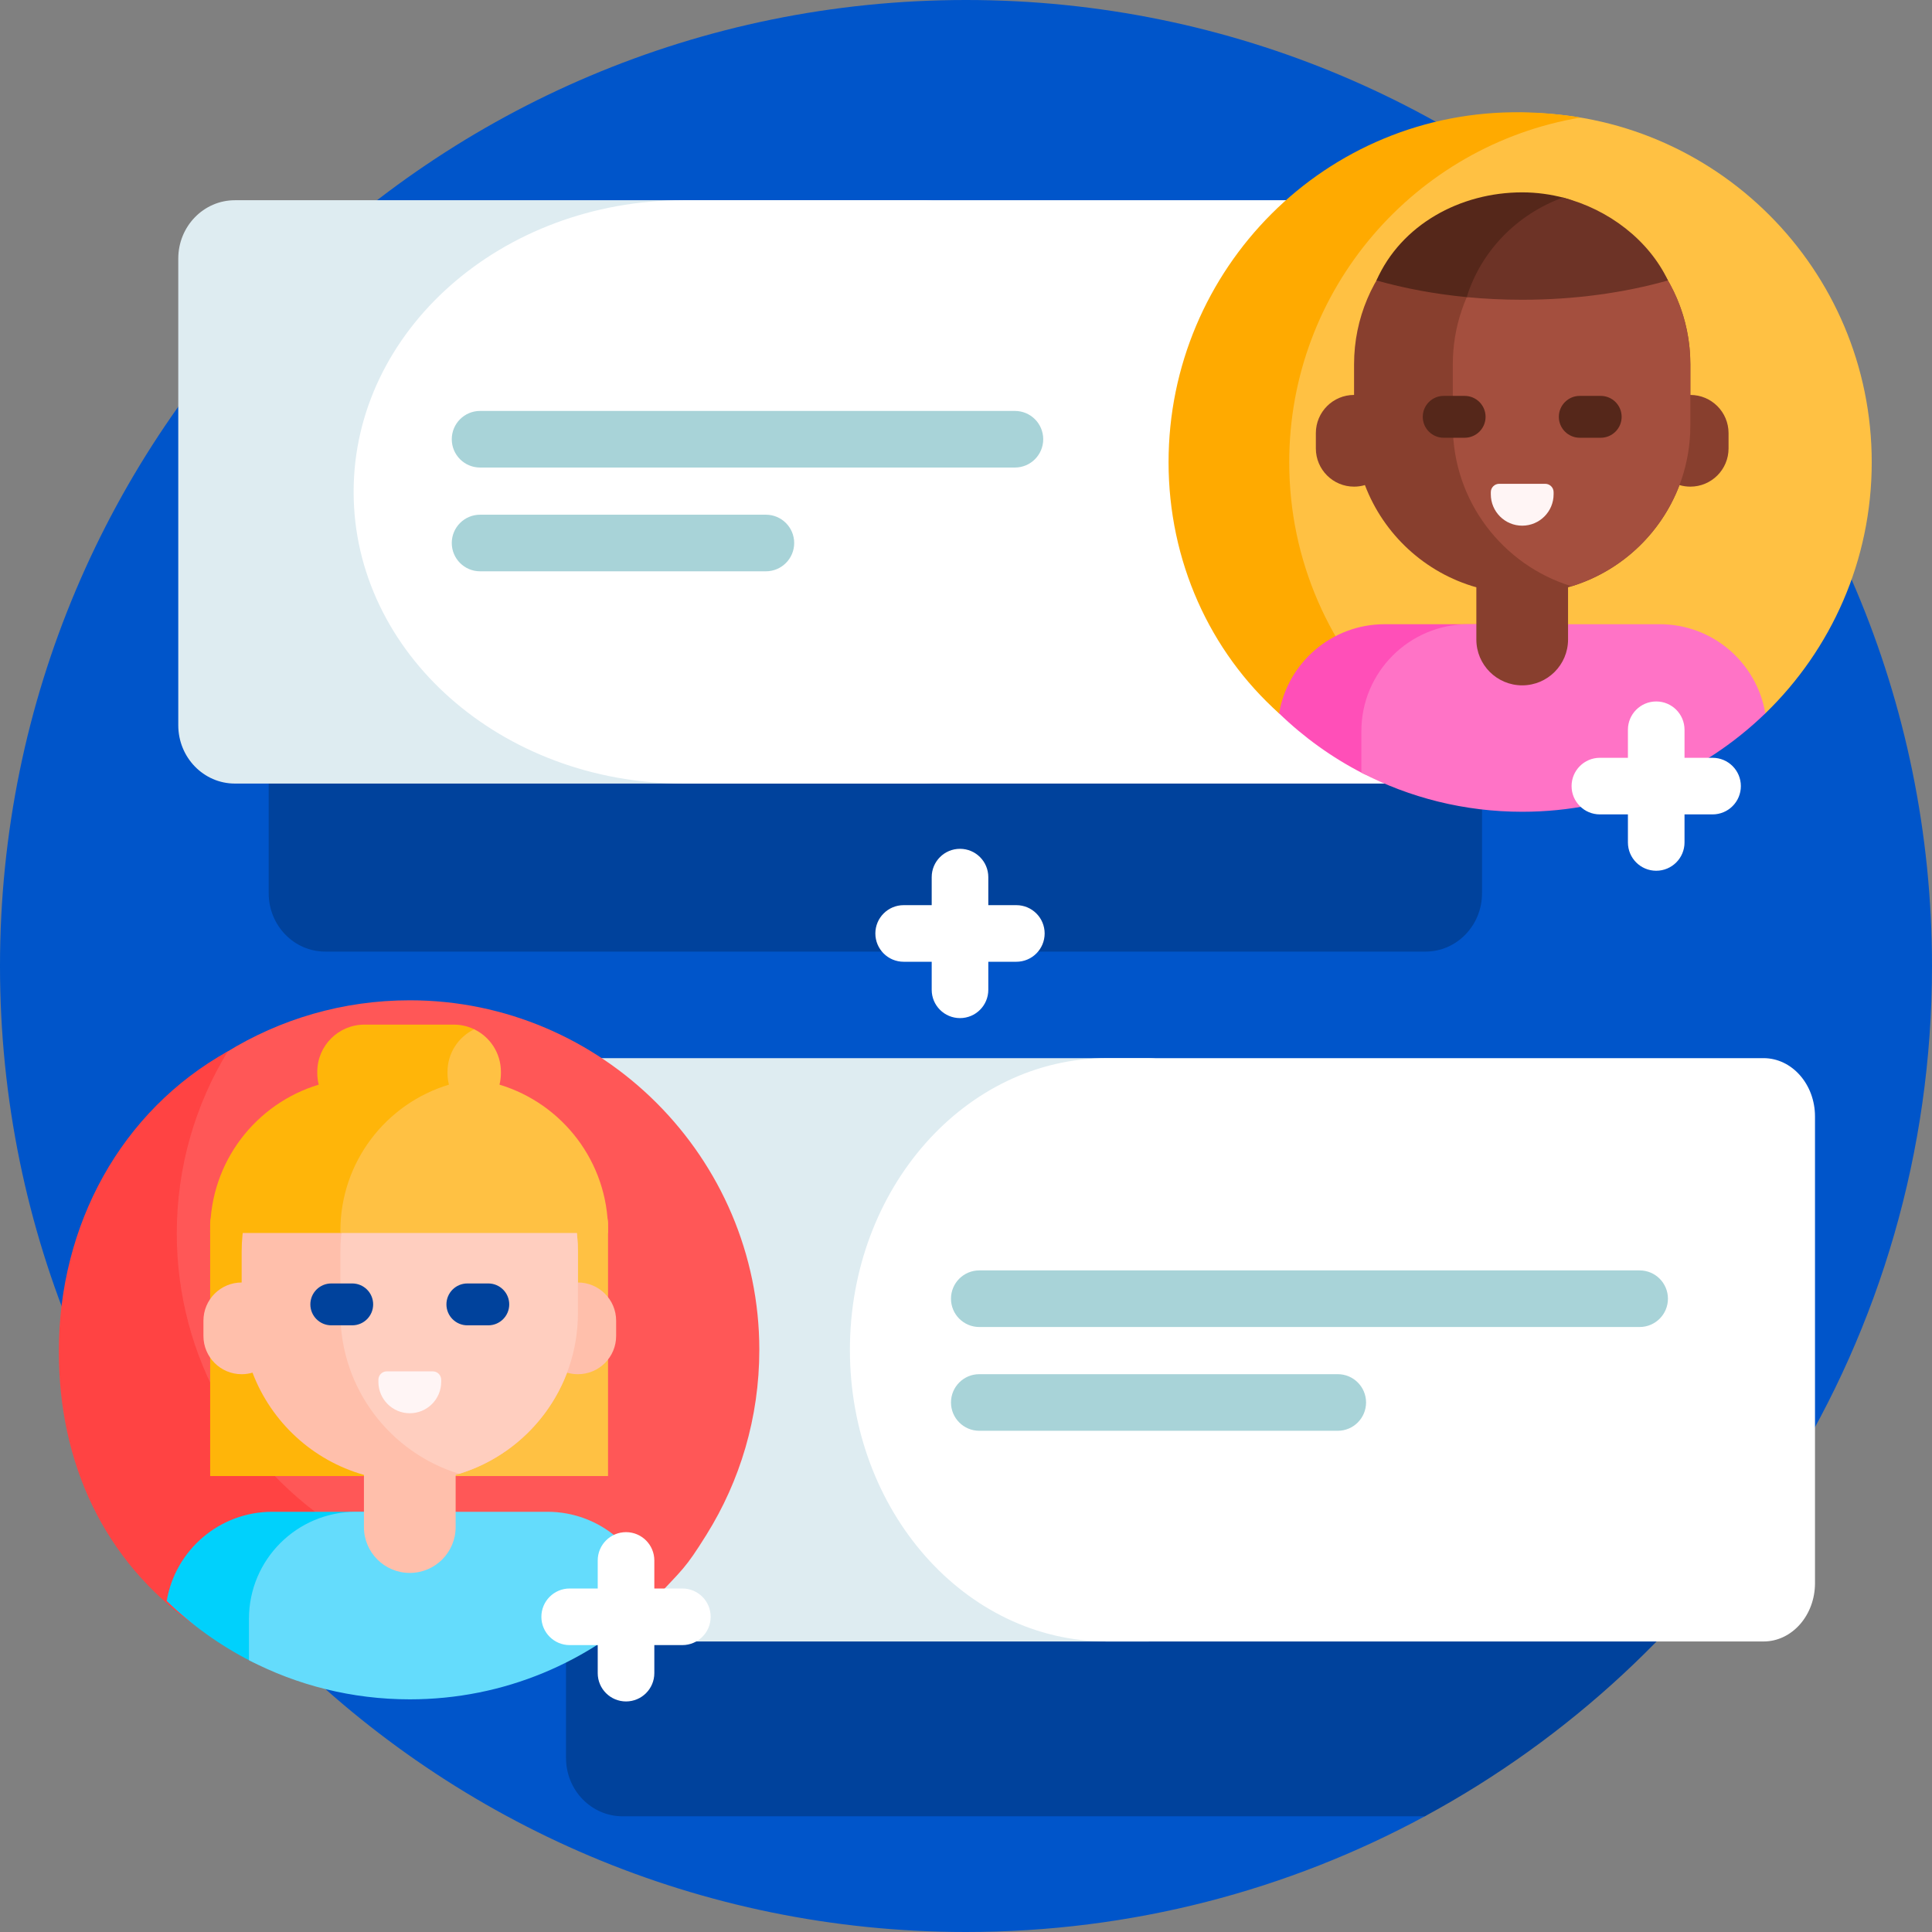
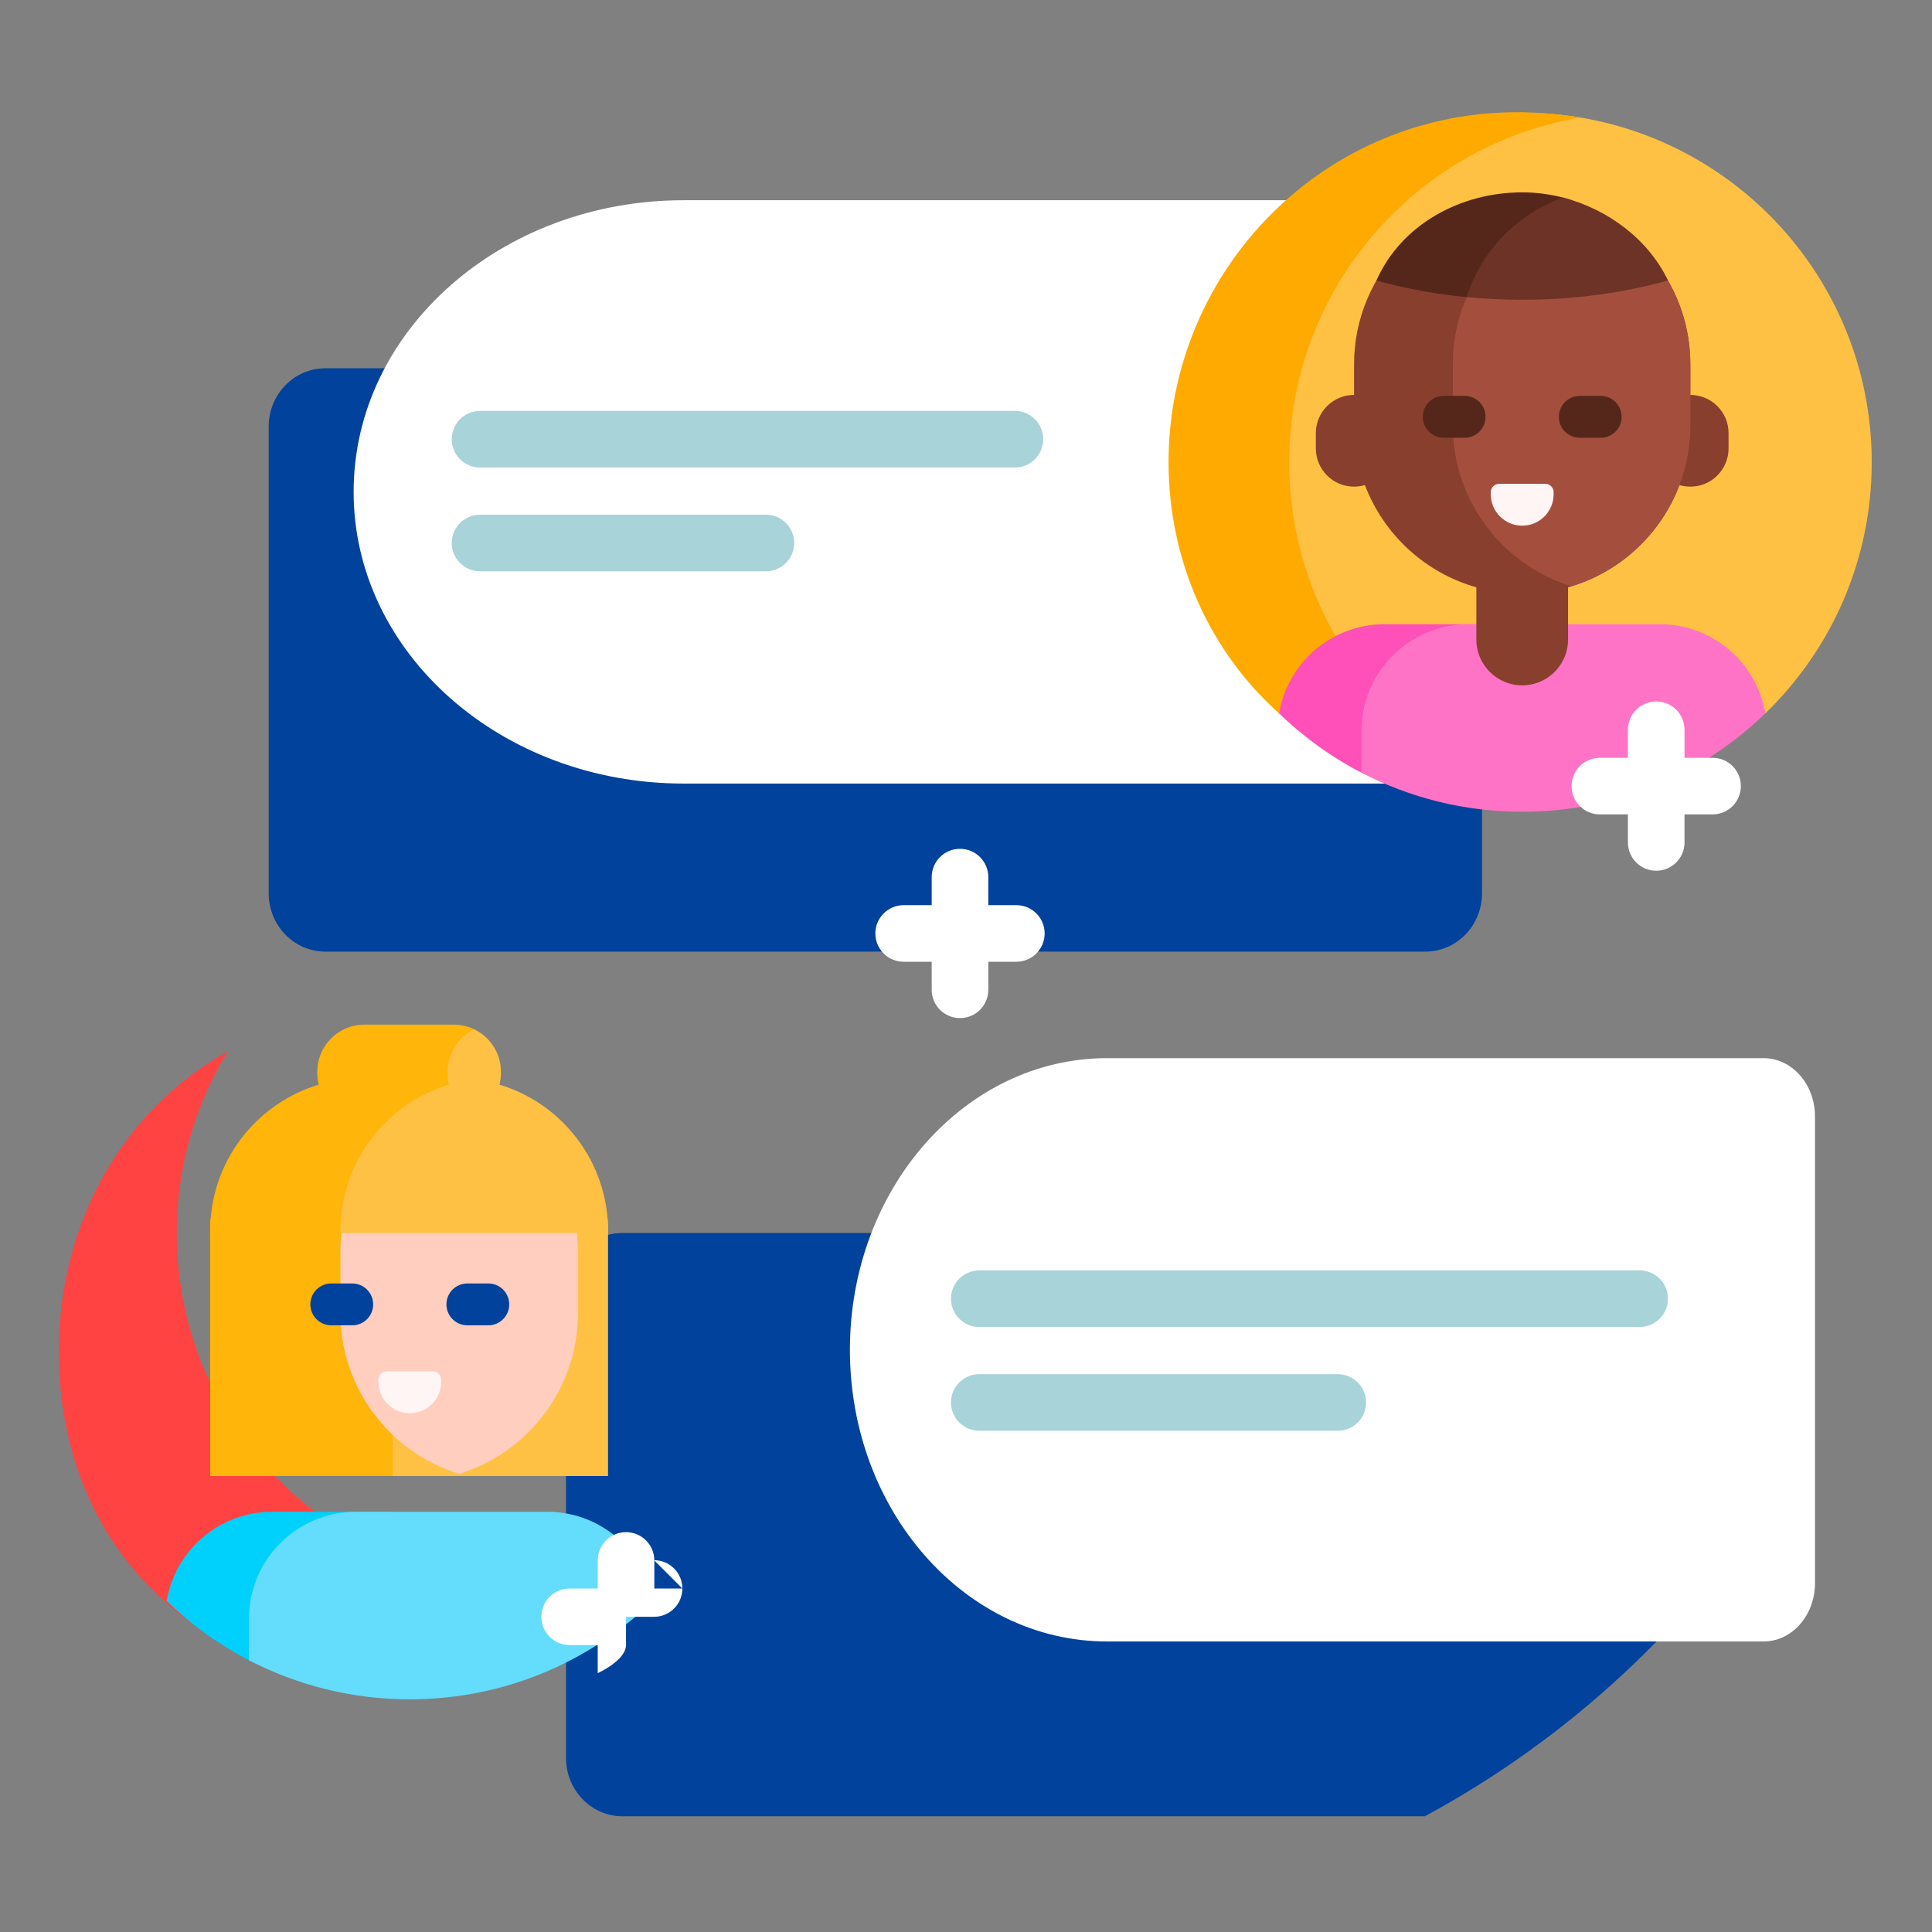
<svg xmlns="http://www.w3.org/2000/svg" id="Capa_1" height="512" viewBox="0 0 512 512" width="512">
  <rect x="0" y="0" width="512" height="512" fill="#808080" stroke="none" />
  <g>
-     <path d="m512 256c0 49.373-13.977 95.481-38.19 134.584-21.173 34.193-56.102 52.629-90.427 73.607-3.841 2.348-1.82 14.998-5.791 17.145-36.171 19.56-77.585 30.664-121.592 30.664-141.385 0-256-114.615-256-256s114.615-256 256-256 256 114.615 256 256z" fill="#0055ca" />
    <path d="m392.75 113.057v123.67c0 8.538-6.716 15.459-15 15.459h-291.543c-8.284 0-15-6.921-15-15.459v-123.67c0-8.538 6.716-15.459 15-15.459h291.543c8.284 0 15 6.922 15 15.459zm78.794 229.151c0-8.538-6.716-15.459-15-15.459h-291.543c-8.284 0-15 6.921-15 15.459v123.67c0 8.538 6.716 15.459 15 15.459h212.591c38.208-20.66 70.566-50.754 93.952-87.161z" fill="#00429c" />
-     <path d="m319.191 295.879v123.67c0 8.538-6.716 15.459-15 15.459h-182.617c-8.284 0-15-6.921-15-15.459v-123.67c0-8.538 6.716-15.459 15-15.459h182.617c8.284 0 15 6.921 15 15.459zm-59.33-227.357v123.67c0 8.538-6.716 15.459-15 15.459h-182.617c-8.284 0-15-6.921-15-15.459v-123.67c0-8.538 6.716-15.459 15-15.459h182.617c8.284.001 15 6.922 15 15.459z" fill="#deecf1" />
    <path d="m480.993 295.879v123.67c0 8.538-6.105 15.459-13.636 15.459h-173.943c-37.655 0-68.18-34.606-68.18-77.294 0-42.688 30.525-77.294 68.18-77.294h173.943c7.53 0 13.636 6.921 13.636 15.459zm-59.33-227.357v123.67c0 8.538-7.828 15.459-17.485 15.459h-223.038c-48.283 0-87.424-34.606-87.424-77.294 0-42.688 39.141-77.294 87.424-77.294h223.038c9.657.001 17.485 6.922 17.485 15.459z" fill="#fff" />
    <path d="m434.521 351.67h-175c-4.142 0-7.5-3.358-7.5-7.5 0-4.142 3.358-7.5 7.5-7.5h175c4.142 0 7.5 3.358 7.5 7.5 0 4.142-3.358 7.5-7.5 7.5zm-72.5 20c0-4.142-3.358-7.5-7.5-7.5h-95c-4.142 0-7.5 3.358-7.5 7.5 0 4.142 3.358 7.5 7.5 7.5h95c4.142 0 7.5-3.358 7.5-7.5zm-85.556-255.269c0-4.142-3.358-7.5-7.5-7.5h-141.741c-4.142 0-7.5 3.358-7.5 7.5 0 4.142 3.358 7.5 7.5 7.5h141.741c4.142 0 7.5-3.357 7.5-7.5zm-65.996 27.5c0-4.142-3.358-7.5-7.5-7.5h-75.745c-4.142 0-7.5 3.358-7.5 7.5 0 4.142 3.358 7.5 7.5 7.5h75.745c4.142 0 7.5-3.358 7.5-7.5z" fill="#a8d3d8" />
-     <path d="m201.227 357.714c0 17.988-5.128 34.779-14.001 48.99-5.731 9.179-6.12 8.913-14.206 17.567 0 0-25.976-.395-37.954-.395-50.922 0-92.629-41.705-92.629-92.627 0-17.809 5.026-34.444 13.737-48.564.969-1.571 2.29-2.892 3.862-3.861 14.12-8.711 30.755-13.737 48.564-13.737 50.922-.001 92.627 41.705 92.627 92.627z" fill="#ff5757" />
    <path d="m15.588 358.098c0-33.491 16.476-63.694 44.788-79.484-8.582 14.047-13.528 30.558-13.528 48.224 0 33.118 17.381 62.176 43.518 78.551-15.054 5.029-28.386 13.817-38.883 25.251-24.015-17.002-35.895-42.934-35.895-72.542z" fill="#ff4343" />
    <path d="m113.511 324.188v66.984h-57.815v-66.984c0-2.761 2.239-5 5-5h47.815c2.761 0 5 2.238 5 5z" fill="#ffb509" />
    <path d="m161.137 324.188v66.984h-57.073v-66.984c0-2.761 2.239-5 5-5h47.073c2.761 0 5 2.238 5 5z" fill="#ffc143" />
    <path d="m106.574 400.637c-15.66 0-28.355 12.695-28.355 28.355v4.136c0 5.942-6.271 9.888-11.567 7.193-8.288-4.217-15.856-9.645-22.472-16.05 2.248-13.413 13.912-23.634 27.964-23.634z" fill="#00d1fc" />
    <path d="m173.02 424.271c-16.67 16.139-39.385 26.071-64.42 26.071-15.369 0-29.864-3.743-42.622-10.368v-10.982c0-15.66 12.695-28.355 28.355-28.355h50.724c14.051 0 25.715 10.221 27.963 23.634z" fill="#64dcfc" />
-     <path d="m163.284 350.002v4.051c0 5.593-4.534 10.126-10.127 10.126-1 0-1.965-.146-2.878-.416-4.964 13.098-15.923 23.246-29.528 27.094v13.83c0 6.711-5.441 12.152-12.152 12.152s-12.152-5.44-12.152-12.152v-13.83c-13.605-3.848-24.565-13.996-29.528-27.094-.912.27-1.878.416-2.878.416-5.593 0-10.127-4.534-10.127-10.126v-4.051c0-5.593 4.534-10.127 10.127-10.127v-8.101c0-24.609 19.949-44.558 44.558-44.558s44.558 19.949 44.558 44.558v8.101c5.593 0 10.127 4.534 10.127 10.127z" fill="#ffbfab" />
    <path d="m153.158 331.774v16.203c0 20.056-13.251 37.016-31.475 42.606-18.224-5.59-31.475-22.55-31.475-42.606v-16.203c0-20.056 13.251-37.016 31.475-42.606 18.224 5.59 31.475 22.55 31.475 42.606z" fill="#ffcebf" />
    <path d="m98.891 345.676c0 3.064-2.484 5.548-5.548 5.548h-5.547c-3.064 0-5.548-2.484-5.548-5.548s2.484-5.547 5.548-5.547h5.547c3.065 0 5.548 2.483 5.548 5.547zm30.512-5.547h-5.547c-3.064 0-5.548 2.484-5.548 5.547 0 3.064 2.484 5.548 5.548 5.548h5.547c3.064 0 5.548-2.484 5.548-5.548-.001-3.064-2.485-5.547-5.548-5.547z" fill="#00429c" />
    <path d="m116.921 365.647v.555c0 4.596-3.726 8.321-8.321 8.321s-8.321-3.726-8.321-8.321v-.555c0-1.226.994-2.219 2.219-2.219h12.204c1.225 0 2.219.994 2.219 2.219z" fill="#fff5f5" />
    <path d="m92.844 326.188-2.637.561h-34.511v-.561c0-18.279 12.123-33.726 28.767-38.742-.247-.98-.379-2.006-.379-3.063v-.347c0-6.903 5.596-12.5 12.5-12.5h23.665c1.943 0 3.783.444 5.424 1.235.455.22-4.44 6.845-4.44 11.265v.347c0 1.057.132 2.083.379 3.063-16.645 5.015-28.768 20.463-28.768 38.742z" fill="#ffb509" />
    <path d="m161.137 326.188v.561h-70.929v-.561c0-18.279 12.123-33.726 28.767-38.742-.247-.98-.379-2.006-.379-3.063v-.347c0-4.96 2.889-9.246 7.076-11.265 4.187 2.02 7.076 6.305 7.076 11.265v.347c0 1.057-.132 2.083-.379 3.063 16.645 5.015 28.768 20.463 28.768 38.742z" fill="#ffc143" />
    <path d="m338.98 189.057c-17.394-16.839-28.207-40.435-28.207-66.557 0-51.157 41.471-92.628 92.628-92.628s92.628 41.471 92.628 92.628c0 26.122-10.813 49.718-28.207 66.557-.355.342-128.488.343-128.842 0z" fill="#ffc143" />
    <path d="m338.98 189.057c-18.406-16.44-29.299-40.435-29.299-66.557 0-51.157 41.532-93.457 93.599-92.748 5.261.072 10.541.56 15.563 1.403-43.806 7.351-77.185 45.45-77.185 91.345 0 26.122 10.813 49.718 28.207 66.557.148.144-30.672.191-30.885 0z" fill="#fa0" />
    <path d="m401.375 165.423c-15.66 0-28.355 12.695-28.355 28.355v3.977c0 6.111-6.469 9.973-11.904 7.18-8.156-4.192-15.609-9.559-22.135-15.877 2.248-13.413 13.912-23.634 27.964-23.634h34.43z" fill="#ff4fb8" />
    <path d="m467.821 189.057c-16.67 16.138-39.385 26.07-64.42 26.07-15.369 0-29.864-3.743-42.623-10.368v-10.982c0-15.661 12.695-28.355 28.355-28.355h50.724c14.052.001 25.716 10.222 27.964 23.635z" fill="#ff73c6" />
    <path d="m458.085 114.788v4.051c0 5.593-4.534 10.126-10.127 10.126-1 0-1.965-.145-2.878-.415-4.964 13.097-15.923 23.246-29.528 27.093v13.83c0 6.712-5.441 12.152-12.152 12.152-6.712 0-12.152-5.441-12.152-12.152v-13.83c-13.605-3.848-24.564-13.996-29.528-27.093-.912.27-1.878.415-2.878.415-5.593 0-10.127-4.533-10.127-10.126v-4.051c0-5.593 4.534-10.127 10.127-10.127v-8.101c0-24.609 19.949-44.558 44.558-44.558s44.558 19.949 44.558 44.558v8.101c5.593 0 10.127 4.534 10.127 10.127z" fill="#883f2e" />
    <path d="m447.959 96.56v16.203c0 20.056-13.251 37.016-31.475 42.606-18.224-5.59-31.475-22.55-31.475-42.606v-16.203c0-20.056 13.251-37.016 31.475-42.606 18.224 5.59 31.475 22.55 31.475 42.606z" fill="#a44f3e" />
    <path d="m393.692 110.462c0 3.064-2.484 5.548-5.548 5.548h-5.547c-3.064 0-5.548-2.484-5.548-5.548 0-3.063 2.484-5.547 5.548-5.547h5.547c3.065 0 5.548 2.483 5.548 5.547zm30.512-5.547h-5.547c-3.064 0-5.548 2.484-5.548 5.547 0 3.064 2.484 5.548 5.548 5.548h5.547c3.064 0 5.548-2.484 5.548-5.548-.001-3.064-2.485-5.547-5.548-5.547z" fill="#55271a" />
    <path d="m411.722 130.433v.555c0 4.595-3.726 8.321-8.321 8.321-4.596 0-8.321-3.726-8.321-8.321v-.555c0-1.225.994-2.219 2.219-2.219h12.204c1.225 0 2.219.994 2.219 2.219z" fill="#fff5f5" />
    <path d="m414.514 52.439c15.037 3.979 13.698 24.524-1.835 25.346-2.708.143-6.502.28-9.28.28-4.179 0-7.238-.229-11.251-.55-.808-.065-2.661 1.302-3.461 1.225-8.487-.817-16.527-2.327-23.908-4.419 6.515-14.727 22.111-23.343 38.62-23.343 3.785 0 7.523.511 11.115 1.461z" fill="#55271a" />
    <path d="m414.175 52.351c12.227 3.133 22.813 11.368 27.845 21.97-11.534 3.268-24.675 5.118-38.621 5.118-5.021 0-9.937-.24-14.712-.699 3.896-12.415 13.484-22.006 25.488-26.389z" fill="#6d3326" />
-     <path d="m453.847 200.825h-7.432v-7.432c0-4.143-3.357-7.5-7.5-7.5s-7.5 3.357-7.5 7.5v7.432h-7.432c-4.143 0-7.5 3.357-7.5 7.5s3.357 7.5 7.5 7.5h7.432v7.432c0 4.143 3.357 7.5 7.5 7.5s7.5-3.357 7.5-7.5v-7.432h7.432c4.143 0 7.5-3.357 7.5-7.5s-3.357-7.5-7.5-7.5zm-273.012 220.143h-7.432v-7.432c0-4.143-3.357-7.5-7.5-7.5s-7.5 3.357-7.5 7.5v7.432h-7.432c-4.143 0-7.5 3.357-7.5 7.5s3.357 7.5 7.5 7.5h7.432v7.432c0 4.143 3.357 7.5 7.5 7.5s7.5-3.357 7.5-7.5v-7.432h7.432c4.143 0 7.5-3.357 7.5-7.5s-3.357-7.5-7.5-7.5zm88.507-181.092h-7.432v-7.432c0-4.143-3.357-7.5-7.5-7.5s-7.5 3.357-7.5 7.5v7.432h-7.432c-4.143 0-7.5 3.357-7.5 7.5s3.357 7.5 7.5 7.5h7.432v7.432c0 4.143 3.357 7.5 7.5 7.5s7.5-3.357 7.5-7.5v-7.432h7.432c4.143 0 7.5-3.357 7.5-7.5s-3.357-7.5-7.5-7.5z" fill="#fff" />
+     <path d="m453.847 200.825h-7.432v-7.432c0-4.143-3.357-7.5-7.5-7.5s-7.5 3.357-7.5 7.5v7.432h-7.432c-4.143 0-7.5 3.357-7.5 7.5s3.357 7.5 7.5 7.5h7.432v7.432c0 4.143 3.357 7.5 7.5 7.5s7.5-3.357 7.5-7.5v-7.432h7.432c4.143 0 7.5-3.357 7.5-7.5s-3.357-7.5-7.5-7.5zm-273.012 220.143h-7.432v-7.432c0-4.143-3.357-7.5-7.5-7.5s-7.5 3.357-7.5 7.5v7.432h-7.432c-4.143 0-7.5 3.357-7.5 7.5s3.357 7.5 7.5 7.5h7.432v7.432s7.5-3.357 7.5-7.5v-7.432h7.432c4.143 0 7.5-3.357 7.5-7.5s-3.357-7.5-7.5-7.5zm88.507-181.092h-7.432v-7.432c0-4.143-3.357-7.5-7.5-7.5s-7.5 3.357-7.5 7.5v7.432h-7.432c-4.143 0-7.5 3.357-7.5 7.5s3.357 7.5 7.5 7.5h7.432v7.432c0 4.143 3.357 7.5 7.5 7.5s7.5-3.357 7.5-7.5v-7.432h7.432c4.143 0 7.5-3.357 7.5-7.5s-3.357-7.5-7.5-7.5z" fill="#fff" />
  </g>
</svg>